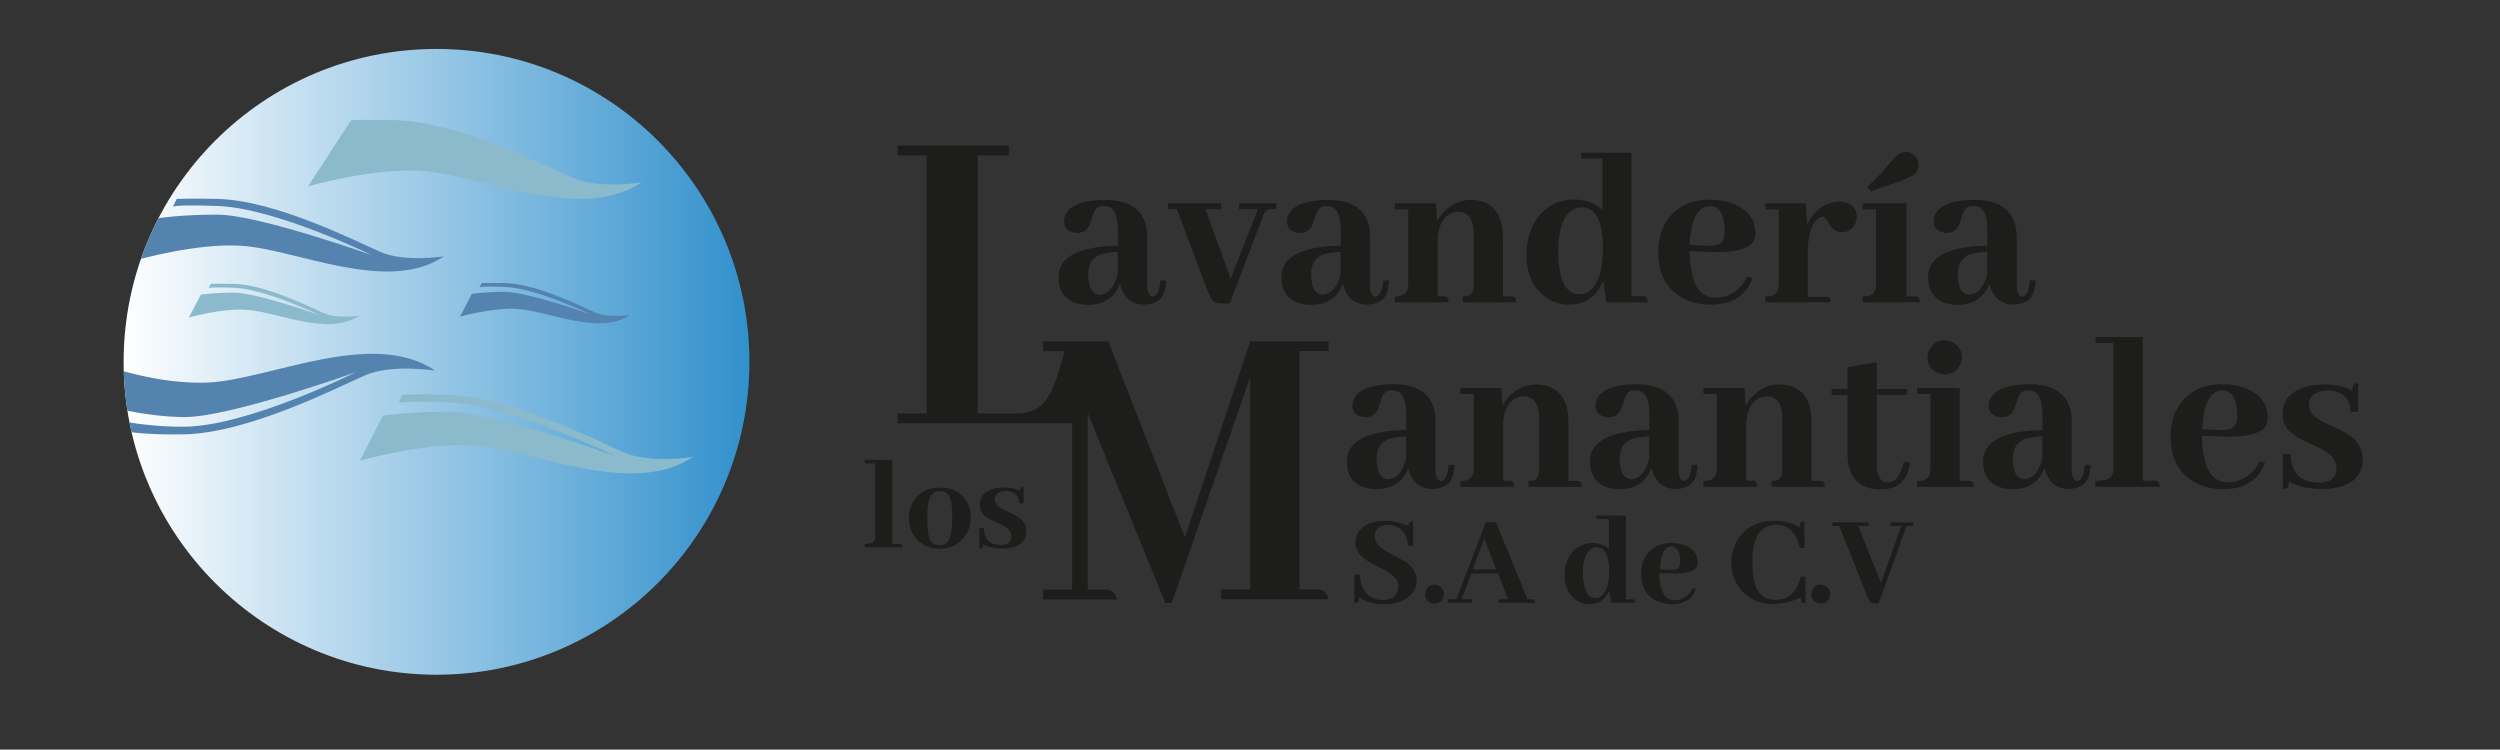
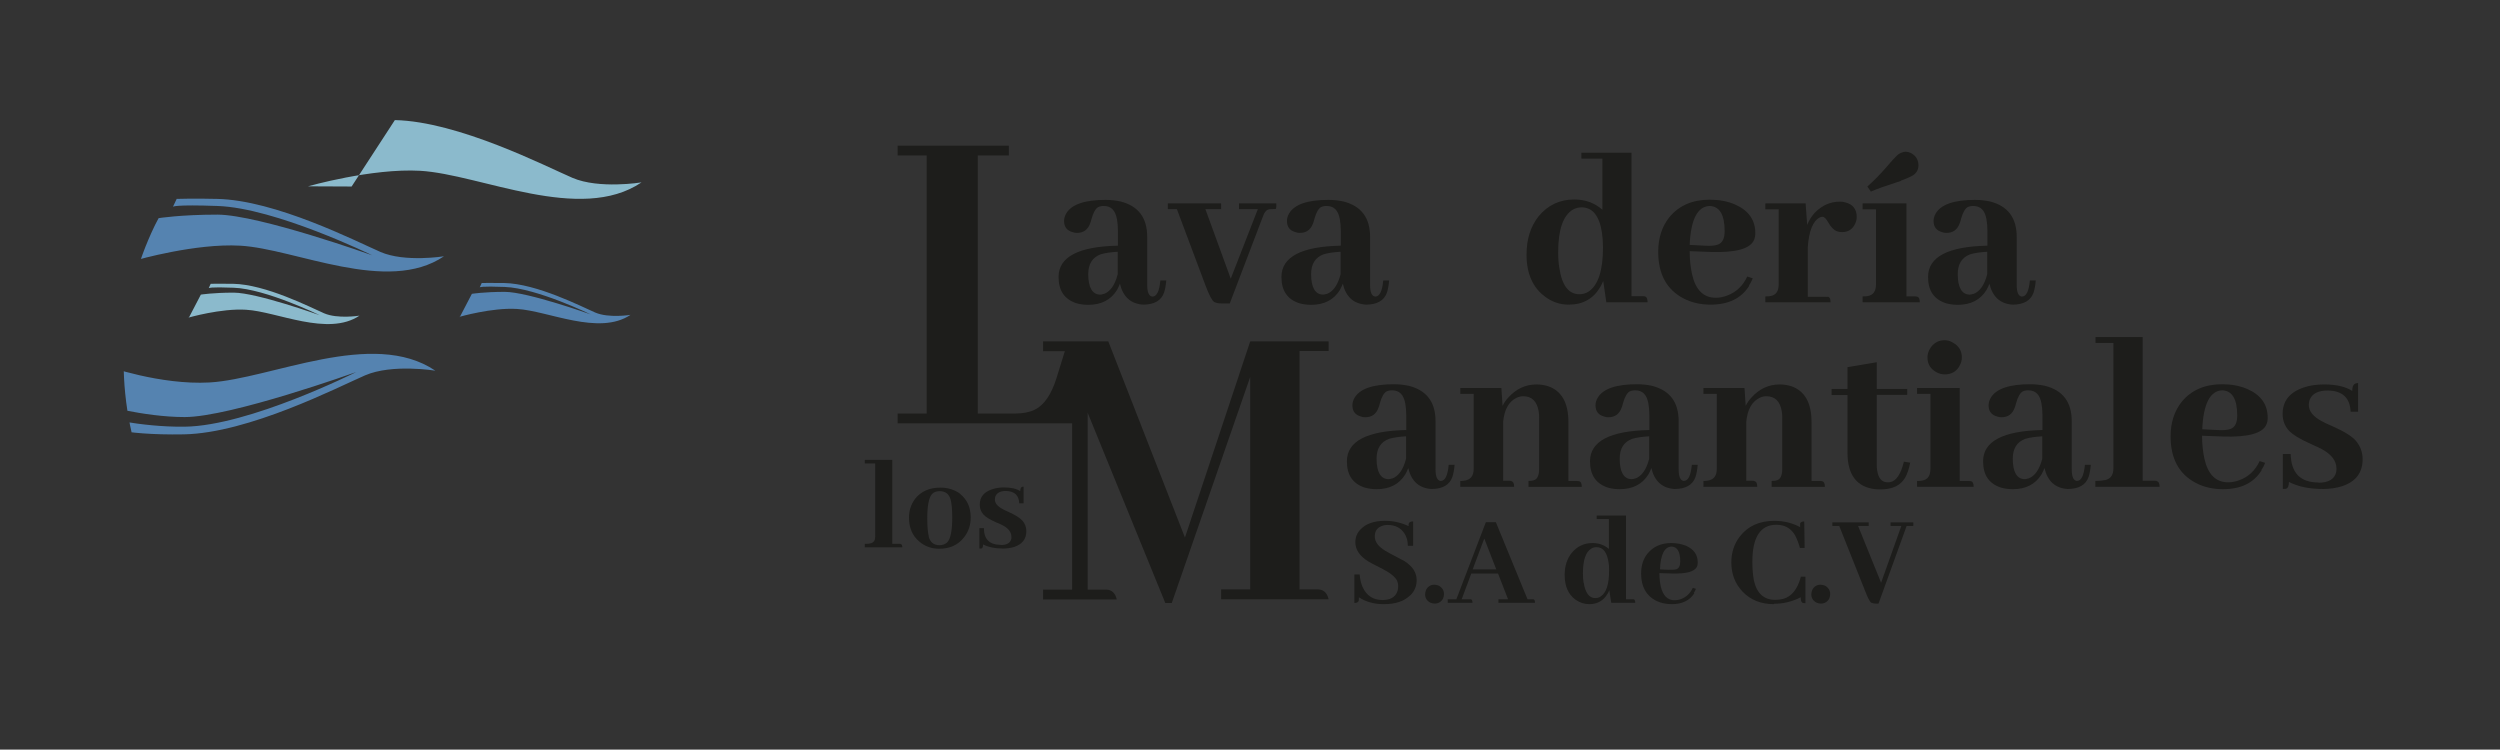
<svg xmlns="http://www.w3.org/2000/svg" id="Capa_1" viewBox="0 0 127.2 38.14">
  <rect x="0" y="0" width="127.2" height="38.14" fill="#333333" stroke="none" />
  <defs>
    <style>      .cls-1 {        fill: none;      }      .cls-2 {        fill: #1d1d1b;      }      .cls-3 {        fill: url(#Degradado_sin_nombre_13);      }      .cls-4 {        fill: #5583b0;      }      .cls-5 {        clip-path: url(#clippath);      }      .cls-6 {        fill: #8bbacc;      }    </style>
    <clipPath id="clippath">
      <circle class="cls-1" cx="22.21" cy="18.41" r="15.92" />
    </clipPath>
    <linearGradient id="Degradado_sin_nombre_13" data-name="Degradado sin nombre 13" x1="6.29" y1="18.41" x2="38.13" y2="18.41" gradientUnits="userSpaceOnUse">
      <stop offset="0" stop-color="#fff" />
      <stop offset="1" stop-color="#3190cc" />
    </linearGradient>
  </defs>
  <g>
    <g>
      <path class="cls-2" d="M56.98,14.44c-.04.11-.09.21-.15.32-.31.5-.8.75-1.46.75-.22,0-.42-.03-.6-.08-.61-.2-.91-.64-.91-1.34,0-1.02,1.02-1.55,3.02-1.59v-.76c0-.23-.02-.42-.05-.59-.08-.45-.3-.67-.67-.67-.11,0-.21.02-.29.06-.13.08-.24.27-.33.59-.03.11-.05.19-.07.23-.12.33-.34.49-.68.49-.08,0-.15-.01-.22-.04-.29-.08-.43-.27-.43-.57,0-.13.04-.26.11-.38.27-.46.94-.69,2-.69.27,0,.53.03.76.08.91.23,1.36.83,1.36,1.8v2.45c0,.38.09.57.26.59.23,0,.36-.28.41-.82h.3c-.02.25-.06.45-.11.61-.14.41-.5.62-1.07.62-.62-.04-1.02-.39-1.18-1.07ZM56.16,14.96c.33-.12.57-.46.71-1.01v-1.14c-.35.02-.64.06-.87.13-.42.16-.63.49-.63,1.01,0,.68.21,1.03.6,1.04.05,0,.12-.01.19-.04Z" />
      <path class="cls-2" d="M61.33,10.64l1.29,3.54,1.38-3.54h-.96v-.29h1.9c0,.13,0,.22-.02.27-.02.02-.09.02-.21.02-.05,0-.09,0-.14.01-.12.02-.23.13-.3.33l-1.7,4.46h-.42c-.16,0-.29-.03-.38-.08-.1-.07-.24-.33-.41-.77l-1.48-3.95h-.46v-.29h2.71v.29h-.8Z" />
      <path class="cls-2" d="M68.32,14.44c-.04.11-.09.21-.15.32-.31.5-.8.75-1.46.75-.22,0-.42-.03-.6-.08-.61-.2-.91-.64-.91-1.34,0-1.02,1.02-1.55,3.02-1.59v-.76c0-.23-.02-.42-.05-.59-.08-.45-.3-.67-.67-.67-.11,0-.21.02-.29.06-.13.08-.24.27-.33.59-.03.11-.05.19-.07.23-.12.33-.34.49-.68.49-.08,0-.15-.01-.22-.04-.29-.08-.43-.27-.43-.57,0-.13.04-.26.11-.38.27-.46.94-.69,2-.69.27,0,.53.03.76.08.91.23,1.36.83,1.36,1.8v2.45c0,.38.09.57.26.59.23,0,.36-.28.41-.82h.3c-.02.25-.06.45-.11.61-.14.41-.5.62-1.07.62-.62-.04-1.02-.39-1.18-1.07ZM67.5,14.96c.33-.12.57-.46.71-1.01v-1.14c-.35.02-.64.06-.87.13-.42.16-.63.49-.63,1.01,0,.68.21,1.03.6,1.04.05,0,.12-.01.19-.04Z" />
-       <path class="cls-2" d="M73.56,15.09c.1.02.15.11.15.29h-2.74v-.3c.06,0,.12,0,.18-.01.34-.04.5-.24.5-.6v-3.82h-.68v-.3h2.09l.06.91c.07-.14.16-.28.28-.41.4-.45.88-.68,1.45-.68.2,0,.4.03.59.09.69.24,1.03.85,1.03,1.82v3h.39s.09,0,.14.01c.1.02.15.11.15.29h-2.71v-.3c.11,0,.2-.01.28-.04.17-.05.26-.25.26-.57v-2.59c0-.11,0-.21-.02-.32-.08-.52-.34-.79-.79-.79-.12,0-.23.03-.34.08-.4.2-.62.6-.68,1.22v3s.28,0,.28,0c.05,0,.09,0,.13.01Z" />
      <path class="cls-2" d="M81.58,14.28c-.04.1-.09.2-.14.29-.35.62-.89.93-1.62.93-.44,0-.84-.13-1.2-.4-.63-.46-.95-1.18-.95-2.14,0-.78.2-1.43.61-1.95.47-.57,1.07-.86,1.82-.86.55,0,1.03.17,1.43.52v-2.6h-1.07v-.3h2.55v7.3h.54c.05,0,.1,0,.14.01.09.02.14.12.14.3h-2.1l-.16-1.1ZM79.34,13.63c.13.89.47,1.34,1.02,1.34.16,0,.32-.04.46-.13.49-.32.74-1.07.74-2.24,0-.27-.02-.52-.05-.75-.13-.87-.48-1.3-1.04-1.3-.16,0-.3.04-.45.12-.49.3-.74,1.02-.74,2.16,0,.3.02.57.06.81Z" />
      <path class="cls-2" d="M89,14.54c-.4.64-1.05.96-1.97.96-.52,0-.98-.11-1.38-.32-.85-.45-1.28-1.23-1.28-2.37,0-.7.19-1.28.56-1.75.49-.6,1.18-.9,2.06-.9.48,0,.92.08,1.3.25.68.3,1.02.79,1.02,1.45,0,.13-.02.25-.07.36-.2.44-.93.64-2.19.6l-1.08-.04c0,.45.05.84.12,1.17.18.8.58,1.2,1.21,1.2.2,0,.39-.04.57-.11.47-.17.81-.5,1.03-.97l.28.09c-.05.12-.11.25-.19.36ZM85.97,12.46l.75.04c.31.02.55,0,.7-.06.22-.09.33-.31.33-.68,0-.84-.26-1.26-.76-1.28-.62.02-.96.68-1.02,1.98Z" />
      <path class="cls-2" d="M92.99,15.09c.1.02.15.11.15.29h-3.32v-.3c.1,0,.19,0,.27-.02.27-.05.41-.24.41-.59v-3.82h-.68v-.3h2.05l.08,1.09c.09-.22.21-.42.38-.61.37-.38.79-.57,1.28-.57.1,0,.2.01.29.04.38.1.57.35.57.74,0,.11-.02.21-.07.32-.13.3-.36.45-.67.45-.09,0-.18-.01-.26-.04-.16-.06-.32-.22-.46-.47-.1-.18-.2-.27-.28-.27-.05,0-.1.01-.15.04-.34.18-.54.68-.6,1.5v2.53h.87s.09,0,.13.01Z" />
      <path class="cls-2" d="M97.53,15.09c.1.02.15.11.15.29h-2.91v-.3c.1,0,.19,0,.27-.02.27-.05.41-.24.41-.59v-3.82h-.68v-.3h2.23v4.73h.4s.09,0,.13.01ZM96.73,9.2c-.8.26-1.31.44-1.54.55l-.18-.26c.33-.29.64-.61.95-.96.32-.38.53-.6.63-.68.12-.08.24-.12.36-.13.11,0,.21.03.32.09.23.14.34.34.34.61,0,.2-.09.37-.26.49-.12.08-.33.17-.63.28Z" />
      <path class="cls-2" d="M101.22,14.44c-.04.11-.09.21-.15.32-.31.5-.8.75-1.46.75-.22,0-.42-.03-.6-.08-.61-.2-.91-.64-.91-1.34,0-1.02,1.02-1.55,3.02-1.59v-.76c0-.23-.02-.42-.05-.59-.08-.45-.3-.67-.67-.67-.11,0-.21.02-.29.06-.13.08-.24.27-.33.59-.03.11-.05.19-.07.23-.12.33-.34.49-.68.49-.08,0-.15-.01-.22-.04-.29-.08-.43-.27-.43-.57,0-.13.04-.26.11-.38.27-.46.94-.69,2-.69.27,0,.53.03.76.08.91.23,1.36.83,1.36,1.8v2.45c0,.38.09.57.26.59.23,0,.36-.28.41-.82h.3c-.02.25-.06.45-.11.61-.14.41-.5.62-1.07.62-.62-.04-1.02-.39-1.18-1.07ZM100.4,14.96c.33-.12.57-.46.71-1.01v-1.14c-.35.02-.64.06-.87.13-.42.16-.63.49-.63,1.01,0,.68.21,1.03.6,1.04.05,0,.12-.01.19-.04Z" />
    </g>
    <g>
      <path class="cls-2" d="M71.65,23.82c-.04.11-.09.21-.15.32-.31.5-.8.75-1.46.75-.22,0-.42-.03-.6-.08-.61-.2-.91-.64-.91-1.34,0-1.02,1.02-1.55,3.02-1.59v-.76c0-.23-.02-.42-.05-.59-.08-.45-.3-.67-.67-.67-.11,0-.21.02-.29.06-.13.08-.24.27-.33.59-.03.11-.05.19-.07.23-.12.33-.34.49-.68.49-.08,0-.15-.01-.22-.04-.29-.08-.43-.27-.43-.57,0-.13.04-.26.11-.38.27-.46.94-.69,2-.69.27,0,.53.03.76.08.91.23,1.36.83,1.36,1.8v2.45c0,.38.09.57.26.59.23,0,.36-.28.41-.82h.3c-.02.25-.06.45-.11.61-.14.41-.5.62-1.07.62-.62-.04-1.02-.39-1.18-1.07ZM70.83,24.35c.33-.12.57-.46.71-1.01v-1.14c-.35.02-.64.06-.87.13-.42.16-.63.49-.63,1.01,0,.68.21,1.03.6,1.04.05,0,.12-.01.19-.04Z" />
      <path class="cls-2" d="M76.89,24.48c.1.02.15.11.15.29h-2.74v-.3c.06,0,.12,0,.18-.01.34-.04.5-.24.5-.6v-3.82h-.68v-.3h2.09l.06.91c.07-.14.16-.28.28-.41.4-.45.88-.68,1.45-.68.2,0,.4.03.59.09.69.24,1.03.85,1.03,1.82v3h.39s.09,0,.14.01c.1.02.15.11.15.29h-2.71v-.3c.11,0,.2-.01.28-.04.17-.05.26-.25.26-.57v-2.59c0-.11,0-.21-.02-.32-.08-.52-.34-.79-.79-.79-.12,0-.23.03-.34.08-.4.2-.62.6-.68,1.22v3s.28,0,.28,0c.05,0,.09,0,.13.01Z" />
      <path class="cls-2" d="M84.02,23.82c-.04.11-.09.21-.15.32-.31.5-.8.75-1.46.75-.22,0-.42-.03-.6-.08-.61-.2-.91-.64-.91-1.34,0-1.02,1.02-1.55,3.02-1.59v-.76c0-.23-.02-.42-.05-.59-.08-.45-.3-.67-.67-.67-.11,0-.21.02-.29.06-.13.08-.24.27-.33.59-.03.11-.05.19-.07.23-.12.33-.34.49-.68.49-.08,0-.15-.01-.22-.04-.29-.08-.43-.27-.43-.57,0-.13.04-.26.11-.38.27-.46.94-.69,2-.69.27,0,.53.03.76.08.91.23,1.36.83,1.36,1.8v2.45c0,.38.09.57.26.59.23,0,.36-.28.41-.82h.3c-.02.25-.06.45-.11.61-.14.41-.5.62-1.07.62-.62-.04-1.02-.39-1.18-1.07ZM83.2,24.35c.33-.12.57-.46.71-1.01v-1.14c-.35.02-.64.06-.87.13-.42.16-.63.49-.63,1.01,0,.68.21,1.03.6,1.04.05,0,.12-.01.19-.04Z" />
      <path class="cls-2" d="M89.26,24.48c.1.02.15.11.15.29h-2.74v-.3c.06,0,.12,0,.18-.01.34-.04.5-.24.5-.6v-3.82h-.68v-.3h2.09l.06.91c.07-.14.16-.28.28-.41.4-.45.88-.68,1.45-.68.2,0,.4.03.59.09.69.24,1.03.85,1.03,1.82v3h.39s.09,0,.14.01c.1.02.15.11.15.29h-2.71v-.3c.11,0,.2-.01.28-.04.17-.05.26-.25.26-.57v-2.59c0-.11,0-.21-.02-.32-.08-.52-.34-.79-.79-.79-.12,0-.23.03-.34.08-.4.2-.62.6-.68,1.22v3s.28,0,.28,0c.05,0,.09,0,.13.01Z" />
      <path class="cls-2" d="M93.19,19.79h.81v-1.11l1.49-.25v1.36h1.55v.3h-1.55v3.55c0,.1,0,.2.02.29.06.41.24.61.53.61.05,0,.09,0,.14-.01.3-.06.54-.41.69-1.04l.32.05c-.06.32-.15.58-.26.77-.23.39-.64.59-1.24.59-.09,0-.19,0-.28-.01-.94-.11-1.41-.73-1.41-1.86v-2.93h-.81v-.3Z" />
      <path class="cls-2" d="M100.27,24.48c.1.02.15.11.15.29h-2.88v-.3c.1,0,.19,0,.27-.02.27-.05.41-.24.41-.59v-3.82h-.68v-.3h2.17v4.73h.43s.09,0,.13.01ZM99.7,18.62c-.16.29-.42.43-.76.43-.14,0-.28-.04-.41-.11-.3-.16-.46-.41-.46-.75,0-.15.04-.29.11-.42.17-.3.43-.46.76-.46.15,0,.29.04.42.12.3.16.46.42.46.76,0,.15-.04.29-.12.42Z" />
      <path class="cls-2" d="M104.02,23.82c-.04.11-.09.21-.15.32-.31.5-.8.75-1.46.75-.22,0-.42-.03-.6-.08-.61-.2-.91-.64-.91-1.34,0-1.02,1.02-1.55,3.02-1.59v-.76c0-.23-.02-.42-.05-.59-.08-.45-.3-.67-.67-.67-.11,0-.21.02-.29.06-.13.08-.24.27-.33.59-.03.11-.05.19-.07.23-.12.33-.34.49-.68.49-.08,0-.15-.01-.22-.04-.29-.08-.43-.27-.43-.57,0-.13.04-.26.11-.38.27-.46.94-.69,2-.69.27,0,.53.03.76.08.91.23,1.36.83,1.36,1.8v2.45c0,.38.09.57.26.59.23,0,.36-.28.41-.82h.3c-.02.25-.06.45-.11.61-.14.41-.5.62-1.07.62-.62-.04-1.02-.39-1.18-1.07ZM103.2,24.35c.33-.12.57-.46.71-1.01v-1.14c-.35.02-.64.06-.87.13-.42.16-.63.49-.63,1.01,0,.68.21,1.03.6,1.04.05,0,.12-.01.19-.04Z" />
      <path class="cls-2" d="M109.73,24.48c.1.02.15.11.15.29h-3.27v-.3c.22,0,.39-.02.53-.05.26-.07.39-.27.39-.59v-6.38h-.91v-.3h2.4v7.31h.59s.09,0,.13.01Z" />
      <path class="cls-2" d="M115.07,23.93c-.4.64-1.05.96-1.97.96-.52,0-.98-.11-1.38-.32-.85-.45-1.28-1.23-1.28-2.37,0-.7.19-1.28.56-1.75.49-.6,1.18-.9,2.06-.9.48,0,.92.08,1.3.25.68.3,1.02.79,1.02,1.45,0,.13-.02.25-.07.36-.2.44-.93.64-2.19.6l-1.08-.04c0,.45.05.84.12,1.17.18.8.58,1.2,1.21,1.2.2,0,.39-.04.57-.11.47-.17.81-.5,1.03-.97l.28.09c-.05.12-.11.25-.19.36ZM112.05,21.84l.75.04c.31.02.55,0,.7-.06.22-.09.33-.31.33-.68,0-.84-.26-1.26-.76-1.28-.62.02-.96.68-1.02,1.98Z" />
      <path class="cls-2" d="M117.97,24.56c.52,0,.82-.19.9-.56,0-.05.01-.11.01-.15,0-.4-.25-.73-.75-1-.11-.06-.29-.14-.53-.25-.59-.26-.97-.5-1.16-.71-.2-.23-.3-.51-.3-.83,0-.66.36-1.11,1.09-1.35.3-.1.64-.15,1.02-.15.61,0,1.09.11,1.43.33,0-.23.07-.36.21-.39.03,0,.06-.01.09-.01v1.46h-.38c-.03-.71-.42-1.07-1.16-1.08-.5,0-.81.16-.93.49-.02.08-.04.16-.04.23,0,.34.23.62.7.86.09.05.25.13.47.22.61.27,1.02.52,1.22.75.23.27.35.58.35.95,0,.68-.35,1.14-1.05,1.37-.29.09-.61.14-.97.14-.69,0-1.27-.12-1.73-.36,0,.2-.05.32-.15.35-.05,0-.1.01-.16.01v-1.78h.4c.02.96.49,1.45,1.42,1.45Z" />
    </g>
    <g>
      <path class="cls-2" d="M71.74,30.3c-.31.3-.75.44-1.33.44-.5,0-.92-.12-1.27-.35,0,.08,0,.14-.01.18-.02.07-.1.11-.22.11v-1.45h.27c.02.24.07.46.15.64.2.44.54.66,1.02.66.13,0,.24-.02.35-.05.29-.11.44-.33.44-.66,0-.1-.02-.19-.06-.28-.1-.19-.34-.39-.73-.59-.44-.22-.68-.35-.74-.39-.43-.27-.65-.59-.65-.97,0-.26.09-.48.27-.66.28-.29.69-.43,1.24-.43.42,0,.82.09,1.2.27,0-.04,0-.08,0-.11.02-.09.1-.13.23-.13v1.24h-.27c0-.25-.06-.46-.18-.64-.19-.28-.47-.42-.84-.42-.1,0-.19.01-.27.04-.26.09-.39.26-.39.53,0,.1.02.21.07.3.1.2.33.39.72.59.42.22.66.35.72.38.42.27.62.59.62.97,0,.3-.11.56-.32.77Z" />
      <path class="cls-2" d="M73.42,30.46c-.09.16-.23.25-.43.25-.08,0-.15-.02-.22-.05-.17-.09-.26-.23-.26-.42,0-.08.02-.15.05-.23.09-.17.23-.26.42-.26.08,0,.15.02.23.05.17.1.26.24.26.43,0,.08-.02.16-.05.23Z" />
      <path class="cls-2" d="M76.24,30.67v-.18h.49l-.51-1.31h-1.36l-.49,1.31h.38s.05,0,.08,0c.06,0,.09.07.09.18h-1.26v-.18h.44l1.5-3.92h.51l1.61,3.92h.21s.05,0,.08,0c.06,0,.09.07.09.18h-1.83ZM75.52,27.4l-.59,1.57h1.2l-.61-1.57Z" />
      <path class="cls-2" d="M81.88,30.03c-.02.06-.05.12-.08.17-.21.36-.52.54-.94.54-.25,0-.49-.08-.7-.23-.37-.27-.55-.69-.55-1.25,0-.46.12-.83.36-1.13.27-.33.63-.5,1.06-.5.32,0,.6.1.83.3v-1.52h-.62v-.18h1.49v4.26h.31s.06,0,.08,0c.05.01.08.07.08.18h-1.22l-.1-.64ZM80.58,29.65c.08.52.28.78.59.78.1,0,.18-.02.27-.08.29-.19.43-.62.43-1.31,0-.15,0-.3-.03-.44-.08-.51-.28-.76-.61-.76-.09,0-.18.02-.26.07-.29.17-.43.59-.43,1.26,0,.17.01.33.03.47Z" />
      <path class="cls-2" d="M86.21,30.18c-.23.37-.62.56-1.15.56-.3,0-.57-.06-.81-.18-.5-.26-.75-.72-.75-1.38,0-.41.11-.75.33-1.02.29-.35.69-.53,1.2-.53.28,0,.54.05.76.14.4.18.59.46.59.85,0,.08-.01.15-.04.21-.12.26-.54.37-1.28.35l-.63-.02c0,.26.03.49.07.68.11.46.34.7.7.7.11,0,.23-.02.33-.06.27-.1.47-.29.6-.57l.16.05c-.03.07-.06.14-.11.21ZM84.45,28.97l.44.02c.18,0,.32,0,.41-.03.13-.05.19-.18.19-.4,0-.49-.15-.74-.44-.75-.36.01-.56.4-.59,1.16Z" />
      <path class="cls-2" d="M90.26,30.74c-.66,0-1.19-.21-1.6-.64-.38-.4-.57-.9-.57-1.48,0-.5.14-.94.43-1.32.41-.53.99-.8,1.76-.8.48,0,.92.11,1.31.32,0-.07,0-.13,0-.18.02-.07.09-.11.21-.11l.02,1.35h-.24c-.07-.26-.16-.48-.25-.65-.21-.35-.52-.53-.95-.53-.81,0-1.22.63-1.22,1.88,0,.38.03.7.08.96.15.66.51.98,1.09.98.15,0,.28-.02.4-.05.43-.12.73-.49.9-1.13h.23v1.35s-.09,0-.12-.01c-.08-.02-.12-.11-.12-.29-.43.22-.88.33-1.35.33Z" />
      <path class="cls-2" d="M93.07,30.46c-.09.16-.23.25-.43.25-.08,0-.15-.02-.22-.05-.17-.09-.26-.23-.26-.42,0-.08.02-.15.05-.23.09-.17.23-.26.42-.26.08,0,.15.02.23.05.17.1.26.24.26.43,0,.08-.02.16-.05.23Z" />
      <path class="cls-2" d="M95.44,30.71c-.1,0-.18-.02-.24-.05-.06-.05-.15-.21-.27-.51l-1.35-3.39h-.35v-.18h1.85v.18h-.54l1.17,2.89,1.03-2.89h-.55v-.18h1.16v.18h-.34l-1.43,3.95h-.14Z" />
    </g>
    <g>
      <path class="cls-2" d="M45.82,27.68c.06,0,.09.07.09.17h-1.91v-.18c.13,0,.23,0,.31-.03.15-.04.22-.15.22-.34v-3.72h-.53v-.18h1.4v4.27h.34s.05,0,.07,0Z" />
      <path class="cls-2" d="M48.85,25.13c.36.29.54.69.54,1.2,0,.38-.11.72-.34,1.01-.3.39-.73.58-1.26.58-.39,0-.73-.12-1.01-.36-.36-.3-.53-.71-.53-1.22,0-.36.1-.68.31-.96.3-.38.73-.57,1.29-.57.39,0,.73.11,1.01.32ZM47.25,27.3c.08.29.26.44.55.44.16,0,.29-.05.39-.14.17-.17.26-.59.26-1.26,0-.41-.03-.72-.08-.91-.08-.3-.27-.44-.56-.44-.17,0-.31.05-.4.16-.15.18-.23.59-.23,1.22,0,.43.03.74.08.94Z" />
      <path class="cls-2" d="M50.93,27.73c.31,0,.48-.11.53-.33,0-.03,0-.06,0-.09,0-.23-.15-.43-.44-.58-.06-.04-.17-.08-.31-.14-.34-.15-.57-.29-.68-.42-.12-.14-.18-.3-.18-.49,0-.39.21-.65.64-.79.18-.06.38-.09.59-.09.36,0,.63.06.83.19,0-.14.04-.21.12-.23.02,0,.04,0,.05,0v.85h-.22c-.02-.41-.24-.62-.68-.63-.29,0-.47.1-.54.29-.01.05-.02.09-.02.14,0,.2.14.36.41.5.05.03.15.08.27.13.36.16.59.31.71.44.14.15.21.34.21.55,0,.4-.21.66-.62.8-.17.05-.36.08-.57.08-.4,0-.74-.07-1.01-.21,0,.12-.03.19-.09.21-.03,0-.06,0-.1,0v-1.04h.23c0,.56.28.84.83.85Z" />
    </g>
    <path class="cls-2" d="M67.6,17.86h-1.48v12.13h.98c.26.02.43.19.5.5h-5.47v-.5h1.48v-10.81l-3.99,11.5h-.33l-3.95-9.68v9h.98c.26.02.43.19.5.5h-3.75v-.5h1.48v-12.13h-1.48v-.5h3.32l3.9,9.98,3.32-9.98h3.99v.5Z" />
    <path class="cls-2" d="M45.67,21.54v-.5h1.48V7.91h-1.48v-.5h5.66v.5h-1.58v13.13h1.91c.37,0,.7-.06.98-.19.48-.23.85-.77,1.11-1.6l.54-1.74h.54l-.07,4.03h-9.09Z" />
  </g>
  <g class="cls-5">
-     <circle class="cls-3" cx="22.21" cy="18.41" r="15.92" />
    <path class="cls-4" d="M5.41,18.62s2.74.98,5.25.84c3.12-.18,8.3-2.76,11.49-.6,0,0-2.2-.36-3.58.24s-5.92,2.94-9.22,3-4.39-.48-4.39-.48v-.45s2.12.57,4.44.54c3.27-.04,8.72-2.78,8.72-2.78,0,0-6.38,2.29-8.72,2.29-2.1,0-4.43-.67-4.43-.67l.45-1.93Z" />
    <path class="cls-4" d="M6.96,13.23s2.99-.86,5.26-.73c2.82.16,7.49,2.49,10.37.54,0,0-1.99.32-3.23-.22s-5.34-2.64-8.32-2.7c-1.16-.03-2.05,0-2.05,0l-.19.4s.06-.12,2.27-.04c2.95.1,7.87,2.51,7.87,2.51,0,0-5.76-2.06-7.87-2.07-1.89,0-3,.18-3,.18l-1.11,2.13Z" />
    <path class="cls-4" d="M23.38,16.12s1.66-.48,2.93-.4c1.57.09,4.17,1.38,5.77.3,0,0-1.11.18-1.8-.12s-2.97-1.47-4.63-1.5c-.64-.01-1.14,0-1.14,0l-.1.22s.03-.07,1.27-.02c1.64.06,4.38,1.4,4.38,1.4,0,0-3.21-1.15-4.38-1.15-1.05,0-1.67.1-1.67.1l-.62,1.19Z" />
    <path class="cls-6" d="M9.59,16.16s1.66-.48,2.93-.4c1.57.09,4.17,1.38,5.77.3,0,0-1.11.18-1.8-.12s-2.97-1.47-4.63-1.5c-.64-.01-1.14,0-1.14,0l-.1.22s.03-.07,1.27-.02c1.64.06,4.38,1.4,4.38,1.4,0,0-3.21-1.15-4.38-1.15-1.05,0-1.67.1-1.67.1l-.62,1.19Z" />
-     <path class="cls-6" d="M18.28,23.45s3.25-.93,5.71-.79c3.06.18,8.14,2.7,11.26.59,0,0-2.16.35-3.51-.23s-5.8-2.87-9.04-2.94c-1.26-.03-2.22,0-2.22,0l-.2.43s.06-.13,2.47-.04c3.2.11,8.55,2.73,8.55,2.73,0,0-6.25-2.24-8.55-2.25-2.05,0-3.26.2-3.26.2l-1.2,2.32Z" />
-     <path class="cls-6" d="M15.67,9.48s3.25-.93,5.71-.79c3.06.18,8.14,2.7,11.26.59,0,0-2.16.35-3.51-.23s-5.8-2.87-9.04-2.94c-1.26-.03-2.22,0-2.22,0l-2.2,3.38Z" />
+     <path class="cls-6" d="M15.67,9.48s3.25-.93,5.71-.79c3.06.18,8.14,2.7,11.26.59,0,0-2.16.35-3.51-.23s-5.8-2.87-9.04-2.94l-2.2,3.38Z" />
  </g>
</svg>